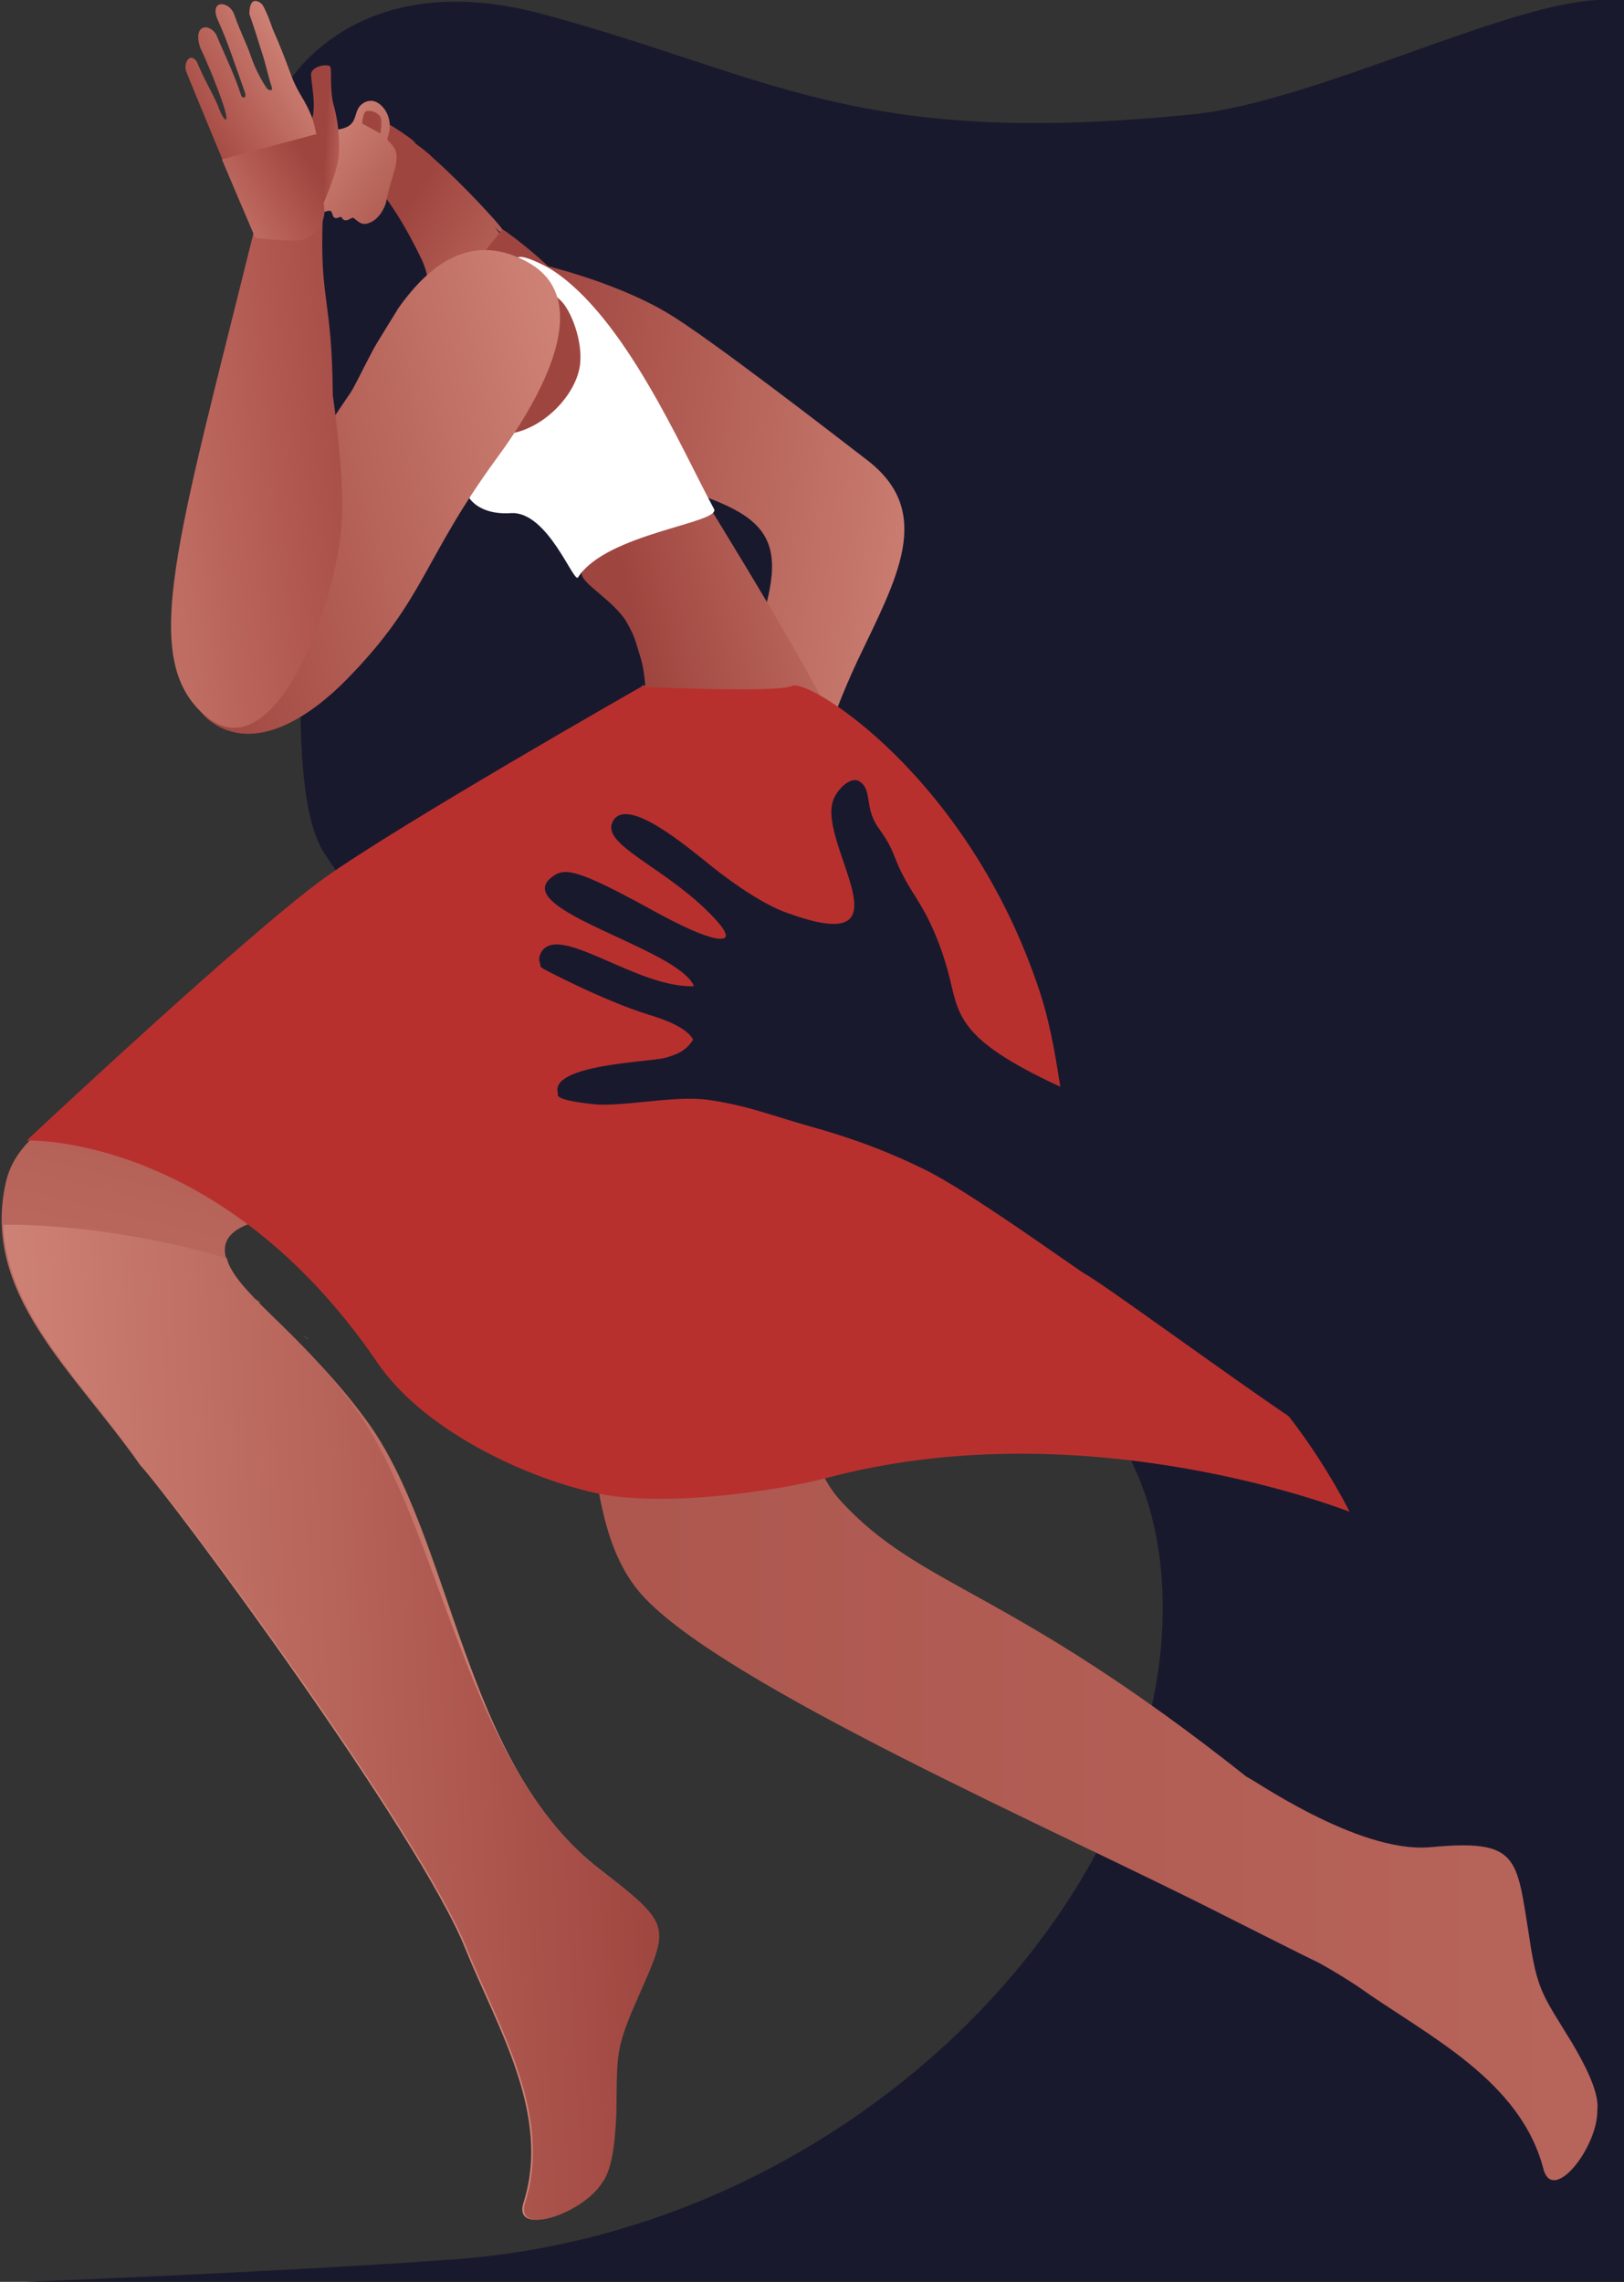
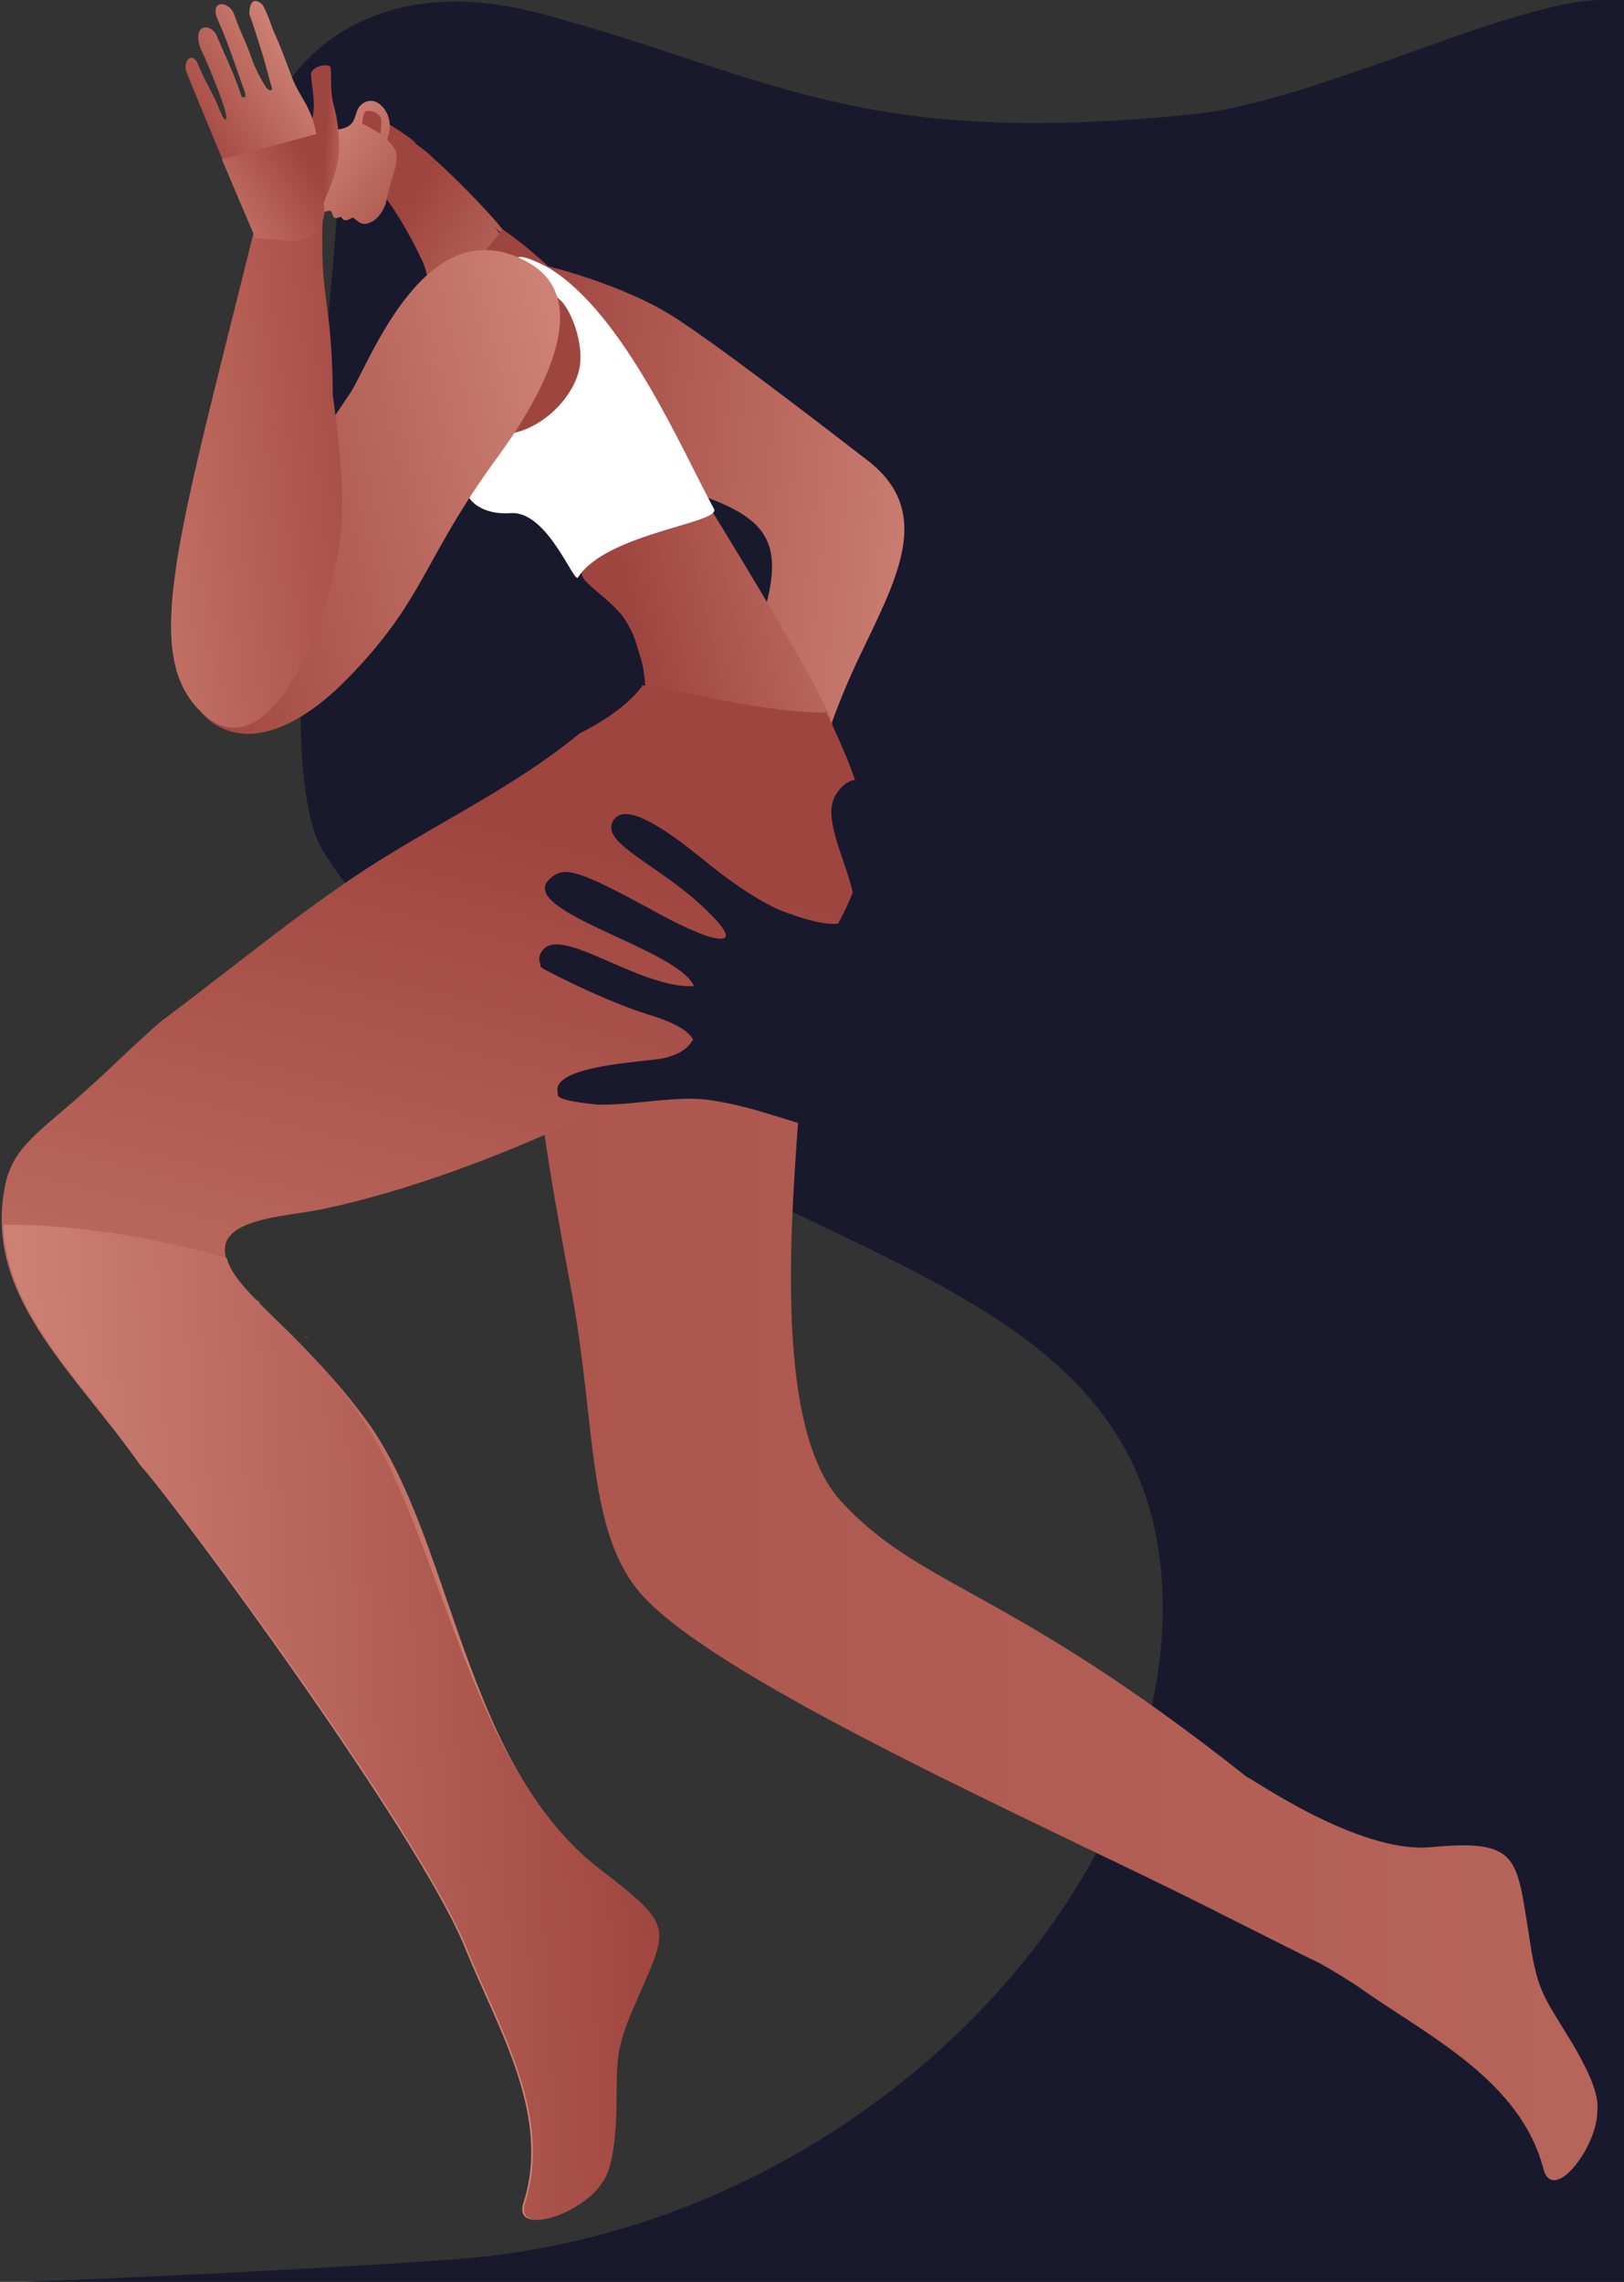
<svg xmlns="http://www.w3.org/2000/svg" version="1.1" id="Capa_1" x="0px" y="0px" viewBox="0 0 194.7 273.5" style="enable-background:new 0 0 194.7 273.5;" xml:space="preserve">
  <rect x="0" y="0" width="194.7" height="273.5" fill="#333333" stroke="none" />
  <style type="text/css">
	.st0{fill:#19192E;}
	.st1{fill:url(#SVGID_1_);}
	.st2{fill:url(#SVGID_00000165942632462599981910000018012465089312193196_);}
	.st3{fill:url(#SVGID_00000036943810623945374870000010915689139843759508_);}
	.st4{fill:url(#SVGID_00000008129568331743217470000009166049301986230929_);}
	.st5{fill:url(#SVGID_00000167364425269860055400000016109129885488742018_);}
	.st6{fill:url(#SVGID_00000136370321012485319830000016406322312727521951_);}
	.st7{fill:#FFFFFF;}
	.st8{fill:url(#SVGID_00000126289330386316963430000000291290150367235201_);}
	.st9{fill:url(#SVGID_00000003089231279252496840000014203700494340295590_);}
	.st10{fill:url(#SVGID_00000015349040643610828960000002870191002516297651_);}
	.st11{fill:url(#SVGID_00000107589160435929886860000007304648924289648275_);}
	.st12{fill:url(#SVGID_00000170963661079045624500000013492375183655324822_);}
	.st13{fill:url(#SVGID_00000078042135720733313800000003813994641663501500_);}
	.st14{fill:url(#SVGID_00000078027544773529622600000015677849024634602127_);}
	.st15{fill:url(#SVGID_00000080908401486311907810000004952128058217799098_);}
	.st16{fill:url(#SVGID_00000104686025276060211320000013413586365432298387_);}
	.st17{fill:#B8302E;}
</style>
  <g>
    <path class="st0" d="M192.7,0c-10.6-0.4-34.8,12.2-49.7,13.7c-40.3,4.1-50.5-4.6-77.9-12c-22.9-6.2-30.9,8.8-30.9,8.8   s6.8,5.1,6.3,13.4c-1.4,23.4-8.3,68.3-1.6,78.4c33.2,50.5,97.5,41.9,100.4,87.3c2.3,36.4-36.1,77.7-84.9,81.2   c-20.5,1.5-51.4,2.7-51.4,2.7h191.8V0H192.7z" />
    <linearGradient id="SVGID_1_" gradientUnits="userSpaceOnUse" x1="819.771" y1="-1151.02" x2="873.15" y2="-1151.02" gradientTransform="matrix(0.994 0.11 -0.11 0.994 -881.07 1116.268)">
      <stop offset="0" style="stop-color:#9F453F" />
      <stop offset="1" style="stop-color:#CE8275" />
    </linearGradient>
    <path class="st1" d="M90.8,76c-1.1,3.2-2.4,11.9-3.4,18c2.5,1.8,9.6,4.5,9.6,4.5c-0.1-3.9,2.2-11.6,5.8-19.3   c4.6-9.7,9.4-17.8,1.1-24.1c-3.9-3-19-14.7-23.9-17.6c-6.9-4.1-16.9-6.3-15.7-5.8c-0.7-0.3,2.5,3.6,2.8,4.3   c0.2,0.7,8.1,18,8.1,20.8C92.1,61.2,95.1,63.2,90.8,76z" />
    <linearGradient id="SVGID_00000126285334382505672440000003710769300016253599_" gradientUnits="userSpaceOnUse" x1="-79.21" y1="186.952" x2="446.263" y2="186.952">
      <stop offset="0" style="stop-color:#9F453F" />
      <stop offset="1" style="stop-color:#CE8275" />
    </linearGradient>
    <path style="fill:url(#SVGID_00000126285334382505672440000003710769300016253599_);" d="M188.5,244.9c-3.6-5.9-4.2-6.2-5.2-13   c-1.5-9.3-1.2-11.5-11.8-10.5c-8.8,0.8-21.9-8.6-22-8.4c-29-23-39-22.5-48.8-33.2c-8.8-9.9-5.3-39-4.6-51.4   c0.9-16.7-0.4-17.9-0.3-13.5c-7.3,8.1-18.4,12.2-27.4,17.5c-3.6,2.2-3,2.1-3,1.6c-0.2-1.7-0.1-2-0.3-1.9c-0.9,0.2,3.5,23,3.5,23.1   c2.9,16.2,1.8,28.5,8.3,35.9c9.6,10.8,50.1,28.4,69.9,38.5c5.8,2.9,9.3,4.7,11.4,5.7c1.8,1,3.4,2,4.6,2.8   c8.3,5.9,19.6,11.2,22.3,22.1c1.3,3.8,6.5-3,6.4-7.3C191.8,250.6,189.6,246.8,188.5,244.9z" />
    <linearGradient id="SVGID_00000097483266286477147890000000142446866001214081_" gradientUnits="userSpaceOnUse" x1="707.756" y1="-1207.28" x2="727.185" y2="-1187.331" gradientTransform="matrix(0.974 -0.226 0.226 0.974 -368.449 1361.641)">
      <stop offset="0" style="stop-color:#9F453F" />
      <stop offset="1" style="stop-color:#CE8275" />
    </linearGradient>
    <path style="fill:url(#SVGID_00000097483266286477147890000000142446866001214081_);" d="M60.3,28.4c-0.3-0.3-0.6-0.7-1-1.2   c0.7,0.7,0.9,0.9,0.9,0.3c0-0.3-4.9-5.6-8.1-8.4c-0.8-0.8-1.6-1.4-2.3-1.9c0-0.5-5.1-3.5-5.2-3.5c0,0,3,0.6,0.3,3.8   c-1.8,2.1-0.4,5.6-0.4,5.7c-1.5-3.6,2.3,0,6.1,8c1.4,3,0.6,6.4,1.2,6c3-2.1,5.8-5.4,8.1-8.5c0.3,0.3,0.3,0.4,0.5,0.4   C60.4,29.1,60.6,28.7,60.3,28.4z" />
    <g>
      <linearGradient id="SVGID_00000023239336627066861040000017215565656142296203_" gradientUnits="userSpaceOnUse" x1="710.716" y1="-1212.943" x2="710.732" y2="-1212.943" gradientTransform="matrix(0.974 -0.226 0.226 0.974 -368.449 1361.641)">
        <stop offset="0" style="stop-color:#9F453F" />
        <stop offset="1" style="stop-color:#CE8275" />
      </linearGradient>
      <path style="fill:url(#SVGID_00000023239336627066861040000017215565656142296203_);" d="M50.2,19.6    C50.2,19.6,50.2,19.6,50.2,19.6C50.2,19.6,50.2,19.6,50.2,19.6z" />
      <linearGradient id="SVGID_00000097468111779999545170000005334688453448453810_" gradientUnits="userSpaceOnUse" x1="710.732" y1="-1212.944" x2="710.734" y2="-1212.944" gradientTransform="matrix(0.974 -0.226 0.226 0.974 -368.449 1361.641)">
        <stop offset="0" style="stop-color:#9F453F" />
        <stop offset="1" style="stop-color:#CE8275" />
      </linearGradient>
      <polygon style="fill:url(#SVGID_00000097468111779999545170000005334688453448453810_);" points="50.2,19.6 50.2,19.6 50.2,19.6       " />
    </g>
    <linearGradient id="SVGID_00000083806331227320558650000008367859315269037711_" gradientUnits="userSpaceOnUse" x1="723.957" y1="-1169.086" x2="761.78" y2="-1169.086" gradientTransform="matrix(0.974 -0.226 0.226 0.974 -368.449 1361.641)">
      <stop offset="0" style="stop-color:#9F453F" />
      <stop offset="1" style="stop-color:#CE8275" />
    </linearGradient>
    <path style="fill:url(#SVGID_00000083806331227320558650000008367859315269037711_);" d="M60.2,27.5c-1.8,2.5-6.7,7.7-8.5,11.8   c-1,2.3-0.8,3-1,3c-0.6,0.2,3.1,9.9,4.6,12.7c4.9,9.4,5.8,1.4,14.6,13.4c-1.1,1.1,3.7,3.4,5.3,6.3c0.9,1.6,0.9,1.9,1.5,3.8   c0.6,1.8,0.6,3.4,0.8,5.1c-0.3,0.2-0.2,0.7,0.1,0.7c0.2,0.9,0.9,0.6,0.9,0.1c0-0.1-0.1-0.1,0.4,0c5.4,0.9,16.9,7.8,20.3,2.5   c0.1,0.1,0.3,0.2,0.5,0.1c1.2-0.7-15.3-27.3-16.1-28.6C77.3,48.3,74,41.1,68.2,34.5C64.9,30.6,59.4,26.8,60.2,27.5z" />
    <path class="st7" d="M62,31c-0.2,0.5,4.7,4.5,5.1,4.9C68.4,37,70,41,69.5,44c-0.8,4.4-6.2,8.9-10.6,7.9c-0.7-0.2-2.2,0.9-1.7,1.2   c-0.4,1.9-2,4.9-1,6.5c0.7,1.1,2.4,2.1,5.1,1.9c4.4-0.2,7.5,8.5,8,7.7c3.4-5.3,17.2-6.5,16.3-8.2c-3.9-7.2-10.7-23.1-19.5-28.7   C65.5,31.9,62.2,30.2,62,31z" />
    <linearGradient id="SVGID_00000001663046333842131850000016479972024105847173_" gradientUnits="userSpaceOnUse" x1="704.06" y1="-1132.876" x2="655.186" y2="-1036.68" gradientTransform="matrix(0.974 -0.226 0.226 0.974 -368.449 1361.641)">
      <stop offset="0" style="stop-color:#9F453F" />
      <stop offset="1" style="stop-color:#CE8275" />
    </linearGradient>
    <path style="fill:url(#SVGID_00000001663046333842131850000016479972024105847173_);" d="M99,85.2c0,0.1-0.1,0.1,0,0.2   c-6,0.1-15.4-2.1-15.4-2.1c-7.5-1.5-6.7-1.1-6.6-1.1c0,0-1.7,2.8-7.5,5.7c-8.4,6.9-18,11.1-27.2,17.3c-8.1,5.5-15.2,11.4-23.1,17.3   c-4.5,4-5.9,5.5-7.7,7.1c-6,5.6-9.7,7.4-10.8,12.1c-3,13.4,8.1,22.5,16.1,33.9c4.2,4.6,33.6,44.4,39,58c3.8,9.4,10.4,20,6.9,30.6   c-1,3.9,7.1,1,9.3-2.6c1.4-1.8,1.6-6.1,1.7-8.4c0.1-6.9-0.2-7.5,2.6-13.8c3.8-8.6,4.2-8.7-4.2-15.2c-16.7-12.7-17.7-39.7-28.2-54   c-7.1-9.7-15.1-14.9-16.7-19.1c-1.8-5.1,6.8-5.2,11.6-6.2c20.9-4.5,40.9-16,39.1-15.1c10.2-5.4,17.3-9.4,22.8-19.5   C105.8,100.6,103.8,95.5,99,85.2z M36.6,160.3C36.6,160.3,36.6,160.3,36.6,160.3c-0.1-0.1-0.1-0.1-0.2-0.2c0.3,0.2,0.5,0.4,0.5,0.4   C36.9,160.4,36.8,160.3,36.6,160.3z M30.9,156.2c-0.2-0.1-0.4-0.2-0.6-0.3c-0.3-0.2-0.5-0.5-0.7-0.7   C29.5,155.2,30.1,155.6,30.9,156.2z" />
    <linearGradient id="SVGID_00000045589567554080293320000010532283358235131548_" gradientUnits="userSpaceOnUse" x1="670.045" y1="-1175.987" x2="723.277" y2="-1175.987" gradientTransform="matrix(0.974 -0.226 0.226 0.974 -368.449 1361.641)">
      <stop offset="0" style="stop-color:#9F453F" />
      <stop offset="1" style="stop-color:#CE8275" />
    </linearGradient>
    <path style="fill:url(#SVGID_00000045589567554080293320000010532283358235131548_);" d="M42,47.1c-3.2,4.7-5.1,7.7-10.5,16.1   c-4.6,7.3-13,19.3-5.6,23.7c5.2,3.1,11.5-1.2,15.7-5.5c9.4-9.6,9-14.2,17.9-26.4c5.6-7.6,11.8-19,3.9-23.5   C51.1,24.5,44.3,43.6,42,47.1z M27.9,70.6C28.1,70.2,27.9,70.6,27.9,70.6L27.9,70.6z" />
    <linearGradient id="SVGID_00000057131050326057945630000009254583660868400060_" gradientUnits="userSpaceOnUse" x1="78.893" y1="204.112" x2="3.255" y2="207.99">
      <stop offset="0" style="stop-color:#9F453F" />
      <stop offset="1" style="stop-color:#CE8275" />
    </linearGradient>
    <path style="fill:url(#SVGID_00000057131050326057945630000009254583660868400060_);" d="M72.2,224.3C55.6,211.7,53,183,42.5,168.7   c-7.1-9.7-13.6-13.2-15.2-17.5c0-0.1-0.1-0.3-0.1-0.4c-0.9-0.3-1.9-0.5-2.8-0.8c-7.2-1.8-14.6-3-22-3.2c-0.7,0-1.3,0-2,0   c0.4,10.7,9.6,18.9,16.6,28.8c4.2,4.6,33.6,44.4,39,58c3.8,9.4,10.4,20,6.9,30.6c-1,3.9,7.1,1,9.3-2.6c1.4-1.8,1.6-6.1,1.7-8.4   c0.1-6.9-0.2-7.5,2.6-13.8C80.2,230.9,80.7,230.8,72.2,224.3z M30.6,155.9c-0.3-0.2-0.5-0.5-0.7-0.7c0,0,0.6,0.4,1.4,1   C31,156.1,30.8,156,30.6,155.9z" />
-     <path class="st0" d="M34.9,9.6c0,0-5.5,4-1,19.5c4.7,16.3,1.2,28.4,1.2,28.4l12.5-20.3L34.9,9.6z" />
+     <path class="st0" d="M34.9,9.6c0,0-5.5,4-1,19.5c4.7,16.3,1.2,28.4,1.2,28.4L34.9,9.6z" />
    <linearGradient id="SVGID_00000012441567515925686810000010443916806241863339_" gradientUnits="userSpaceOnUse" x1="537.29" y1="-1189.864" x2="529.38" y2="-1209.074" gradientTransform="matrix(0.861 -0.509 0.509 0.861 197.421 1326.517)">
      <stop offset="0" style="stop-color:#9F453F" />
      <stop offset="1" style="stop-color:#CE8275" />
    </linearGradient>
    <path style="fill:url(#SVGID_00000012441567515925686810000010443916806241863339_);" d="M33.2,13.9c-0.1,0.1-0.3,0.9-0.3,1   c-0.1,1,0,1.5,0.3,2.4c0.5,1.9,1.9,2.8,1.7,2.7c2.6,2.2,2,3.9,2.5,5.1c0.4,0.9,1.5,0.3,1.5,0.3l0,0l0,0c0.9-0.3,0.8-0.1,1,0.4   c0.2,0.7,0.9,0.1,1,0.2c0.3,0.4,0.3,0.4,0.6,0.4c0.3,0,0.6-0.3,0.8-0.3c0.4,0.1,0.9,1.1,2,0.6c1.1-0.4,1.8-1.7,2-2.5   c0.5-2.9,1.8-5,1-6.4c-0.6-1-1-0.8-0.8-1.4c0.8-2.2-0.6-4.1-1.8-4.3c-0.7-0.1-1.2,0.3-1.2,0.3c-1.2,0.8-0.5,2.3-2.1,2.9   c-2.8,1.1-5.2-1.9-7.6-1.7C33.2,13.9,33.2,13.9,33.2,13.9z" />
    <linearGradient id="SVGID_00000037677772516259333670000015198939856300711327_" gradientUnits="userSpaceOnUse" x1="-118.241" y1="65.218" x2="-108.374" y2="65.218" gradientTransform="matrix(0.954 -0.301 0.301 0.954 138.281 -83.312)">
      <stop offset="0" style="stop-color:#9F453F" />
      <stop offset="1" style="stop-color:#CE8275" />
    </linearGradient>
    <path style="fill:url(#SVGID_00000037677772516259333670000015198939856300711327_);" d="M43.4,14.8c0.1-0.4,0.1-1.4,0.6-1.5   c0.6-0.1,1.6,0.3,1.7,1c0.1,0.6-0.1,1.7-0.1,1.7L43.4,14.8z" />
    <linearGradient id="SVGID_00000167388827653231200320000010629013421963938474_" gradientUnits="userSpaceOnUse" x1="49.484" y1="53.894" x2="4.857" y2="58.889">
      <stop offset="0" style="stop-color:#9F453F" />
      <stop offset="0.303" style="stop-color:#AF564F" />
      <stop offset="1" style="stop-color:#CE8275" />
    </linearGradient>
    <path style="fill:url(#SVGID_00000167388827653231200320000010629013421963938474_);" d="M24.5,85.7C32.8,93,40.5,72.4,41,62.1   c0.3-5-1.1-14.8-1.1-14.7c-0.1-12-1.6-11.1-1.2-21.5c-2.2-0.1-7-3.3-8.2,1.6C21.2,65.1,16.7,78.8,24.5,85.7z" />
    <linearGradient id="SVGID_00000039828094998575540360000003102218197355050647_" gradientUnits="userSpaceOnUse" x1="68.423" y1="1.473" x2="72.666" y2="1.473" gradientTransform="matrix(0.998 5.610000e-02 -5.610000e-02 0.998 -29.174 11.041)">
      <stop offset="0" style="stop-color:#9F453F" />
      <stop offset="0.303" style="stop-color:#AF564F" />
      <stop offset="1" style="stop-color:#CE8275" />
    </linearGradient>
    <path style="fill:url(#SVGID_00000039828094998575540360000003102218197355050647_);" d="M38.6,24.8c0,0,1.8-4,2-6   c0.2-2-0.1-4.5-0.6-6.2c-0.5-1.8-0.2-4.2-0.4-4.6c-0.3-0.4-2.1-0.1-2.3,0.8c-0.1,0.9,1.1,5.4-0.6,6.6c-0.4,0.3-0.1,1.1-0.1,1.1   L38.6,24.8z" />
    <linearGradient id="SVGID_00000104691419602592871570000015278279948255658904_" gradientUnits="userSpaceOnUse" x1="1248.757" y1="-3093.263" x2="1265.281" y2="-3093.263" gradientTransform="matrix(0.837 -0.548 0.548 0.837 671.301 3288.194)">
      <stop offset="0" style="stop-color:#9F453F" />
      <stop offset="0.303" style="stop-color:#AF564F" />
      <stop offset="1" style="stop-color:#CE8275" />
    </linearGradient>
    <path style="fill:url(#SVGID_00000104691419602592871570000015278279948255658904_);" d="M37.4,14.1c-0.8-2.2-1.6-2.7-2.5-5.1   c-0.7-1.9-1.3-3.5-2.2-5.5c0,0-0.9-2.7-1.4-3.1c-1.5-1.1-1.4,1.3-1.4,1.3c0.6,1.7,1,3,1.5,4.6c0.5,1.5,0.7,2.7,1.2,4.2   c0.1,0.4-0.3,0.4-0.6,0.1c-0.5-0.7-1.4-2.3-1.9-3.8c-0.5-1.5-1.3-3-2-5c-0.6-1.8-3.2-1.9-1.9,0.8c1.1,2.4,2.2,5.8,3.1,8.3   c0.4,1-0.3,0.9-0.4,0.5c-0.8-2.5-2-4.9-3-7.3C25,2.7,23.1,3,24,5.7c1.1,2.3,3.5,8.2,3.1,8.6c-0.3,0.2-0.9-1.4-1-1.7   c-1-2.2-1.5-2.8-2.5-5.2c-0.8-1.2-1.6,0.1-1.3,1.1c0.2,0.6,6.6,16,6.6,16l9.4-6.7C37.7,14.9,37.5,14.3,37.4,14.1z" />
    <linearGradient id="SVGID_00000124142433853171549260000014135448322216287873_" gradientUnits="userSpaceOnUse" x1="37.587" y1="19.975" x2="23.832" y2="28.999">
      <stop offset="0" style="stop-color:#9F453F" />
      <stop offset="0.303" style="stop-color:#AF564F" />
      <stop offset="1" style="stop-color:#CE8275" />
    </linearGradient>
    <path style="fill:url(#SVGID_00000124142433853171549260000014135448322216287873_);" d="M30.6,28.5l-4-9.4L38.2,16l0.7,9.4   c0,0,0,2.4-2.5,3.3C35.3,29.1,30.6,28.5,30.6,28.5z" />
-     <path class="st17" d="M76.9,82.3c0,0,16.1,0.8,18.1-0.1c2-0.9,21.1,10.9,29.6,36.5c4.8,14.4,0.3,28.1,19.9,41.3   c10.3,6.9,17.3,21.2,17.3,21.2s-31.4-12.5-62.9-4c-4.5,1.2-19.1,3.7-27.7,1.7c-8.5-1.9-20.5-7.6-25.9-15.5   c-18.8-27.6-42.1-26.7-42.1-26.7s26-24.4,35.6-31.4C47.9,98.8,76.9,82.3,76.9,82.3z" />
    <path class="st0" d="M83.2,118.2c-6.9,0.3-16.5-7.9-18.4-3.9c-0.2,0.4-0.2,0.9,0,1.3c-0.1,0.3,0.2,0.4,0.3,0.5   c0,0,6.9,3.7,12.6,5.5c1.7,0.5,4.6,1.5,5.4,3c-0.8,1.3-1.9,1.8-3.4,2.2c-1.9,0.5-14,0.8-12.8,4.3c-0.5,0.8,3.8,1.2,4.8,1.3   c4.4,0.1,9.7-1.2,13.7-0.5c4.5,0.7,7.4,1.9,11.7,3.1c6.1,1.7,10.1,3.4,13.6,5.1c5.4,2.6,17.9,11.7,19.4,12.6   c3.2,1.8,25.7,18.5,29.3,20.1c0.8,0.4-3.7-11-8.2-14.3c-1.1-0.8,7.9-0.1,8.9-3c1.3-3.6-11.2-15-12-14.5c-1.6-0.7-17.9-9.4-20-10.3   c-12.9-5.8-13.1-8.7-14.2-13.3c-1.6-6.5-4.1-9.7-4-9.7c-3.3-5.1-2-4.9-4.6-8.5c-1.7-2.4-0.7-4.5-2.2-5.5c-1.1-0.8-2.8,1-3.2,2.2   c-2,5.3,10.2,19.5-6.1,13.3c0,0-3.1-1.1-8.4-5.3c-3-2.4-10.5-8.8-12-5.3c-1.1,2.6,5.6,5.1,11,10.2c0.6,0.6,3.2,3,2.5,3.6   c-1.3,0.8-7.6-2.7-9.4-3.7c-8.1-4.4-9.8-4.8-11.3-3.6C60.9,109,81.3,113.6,83.2,118.2z M72.2,118.8L72.2,118.8L72.2,118.8   C72.7,119.1,72.6,119,72.2,118.8L72.2,118.8C72.2,118.8,72.2,118.8,72.2,118.8L72.2,118.8L72.2,118.8L72.2,118.8L72.2,118.8z    M101.2,135.2C101,135.2,101.2,135.2,101.2,135.2L101.2,135.2z" />
  </g>
</svg>